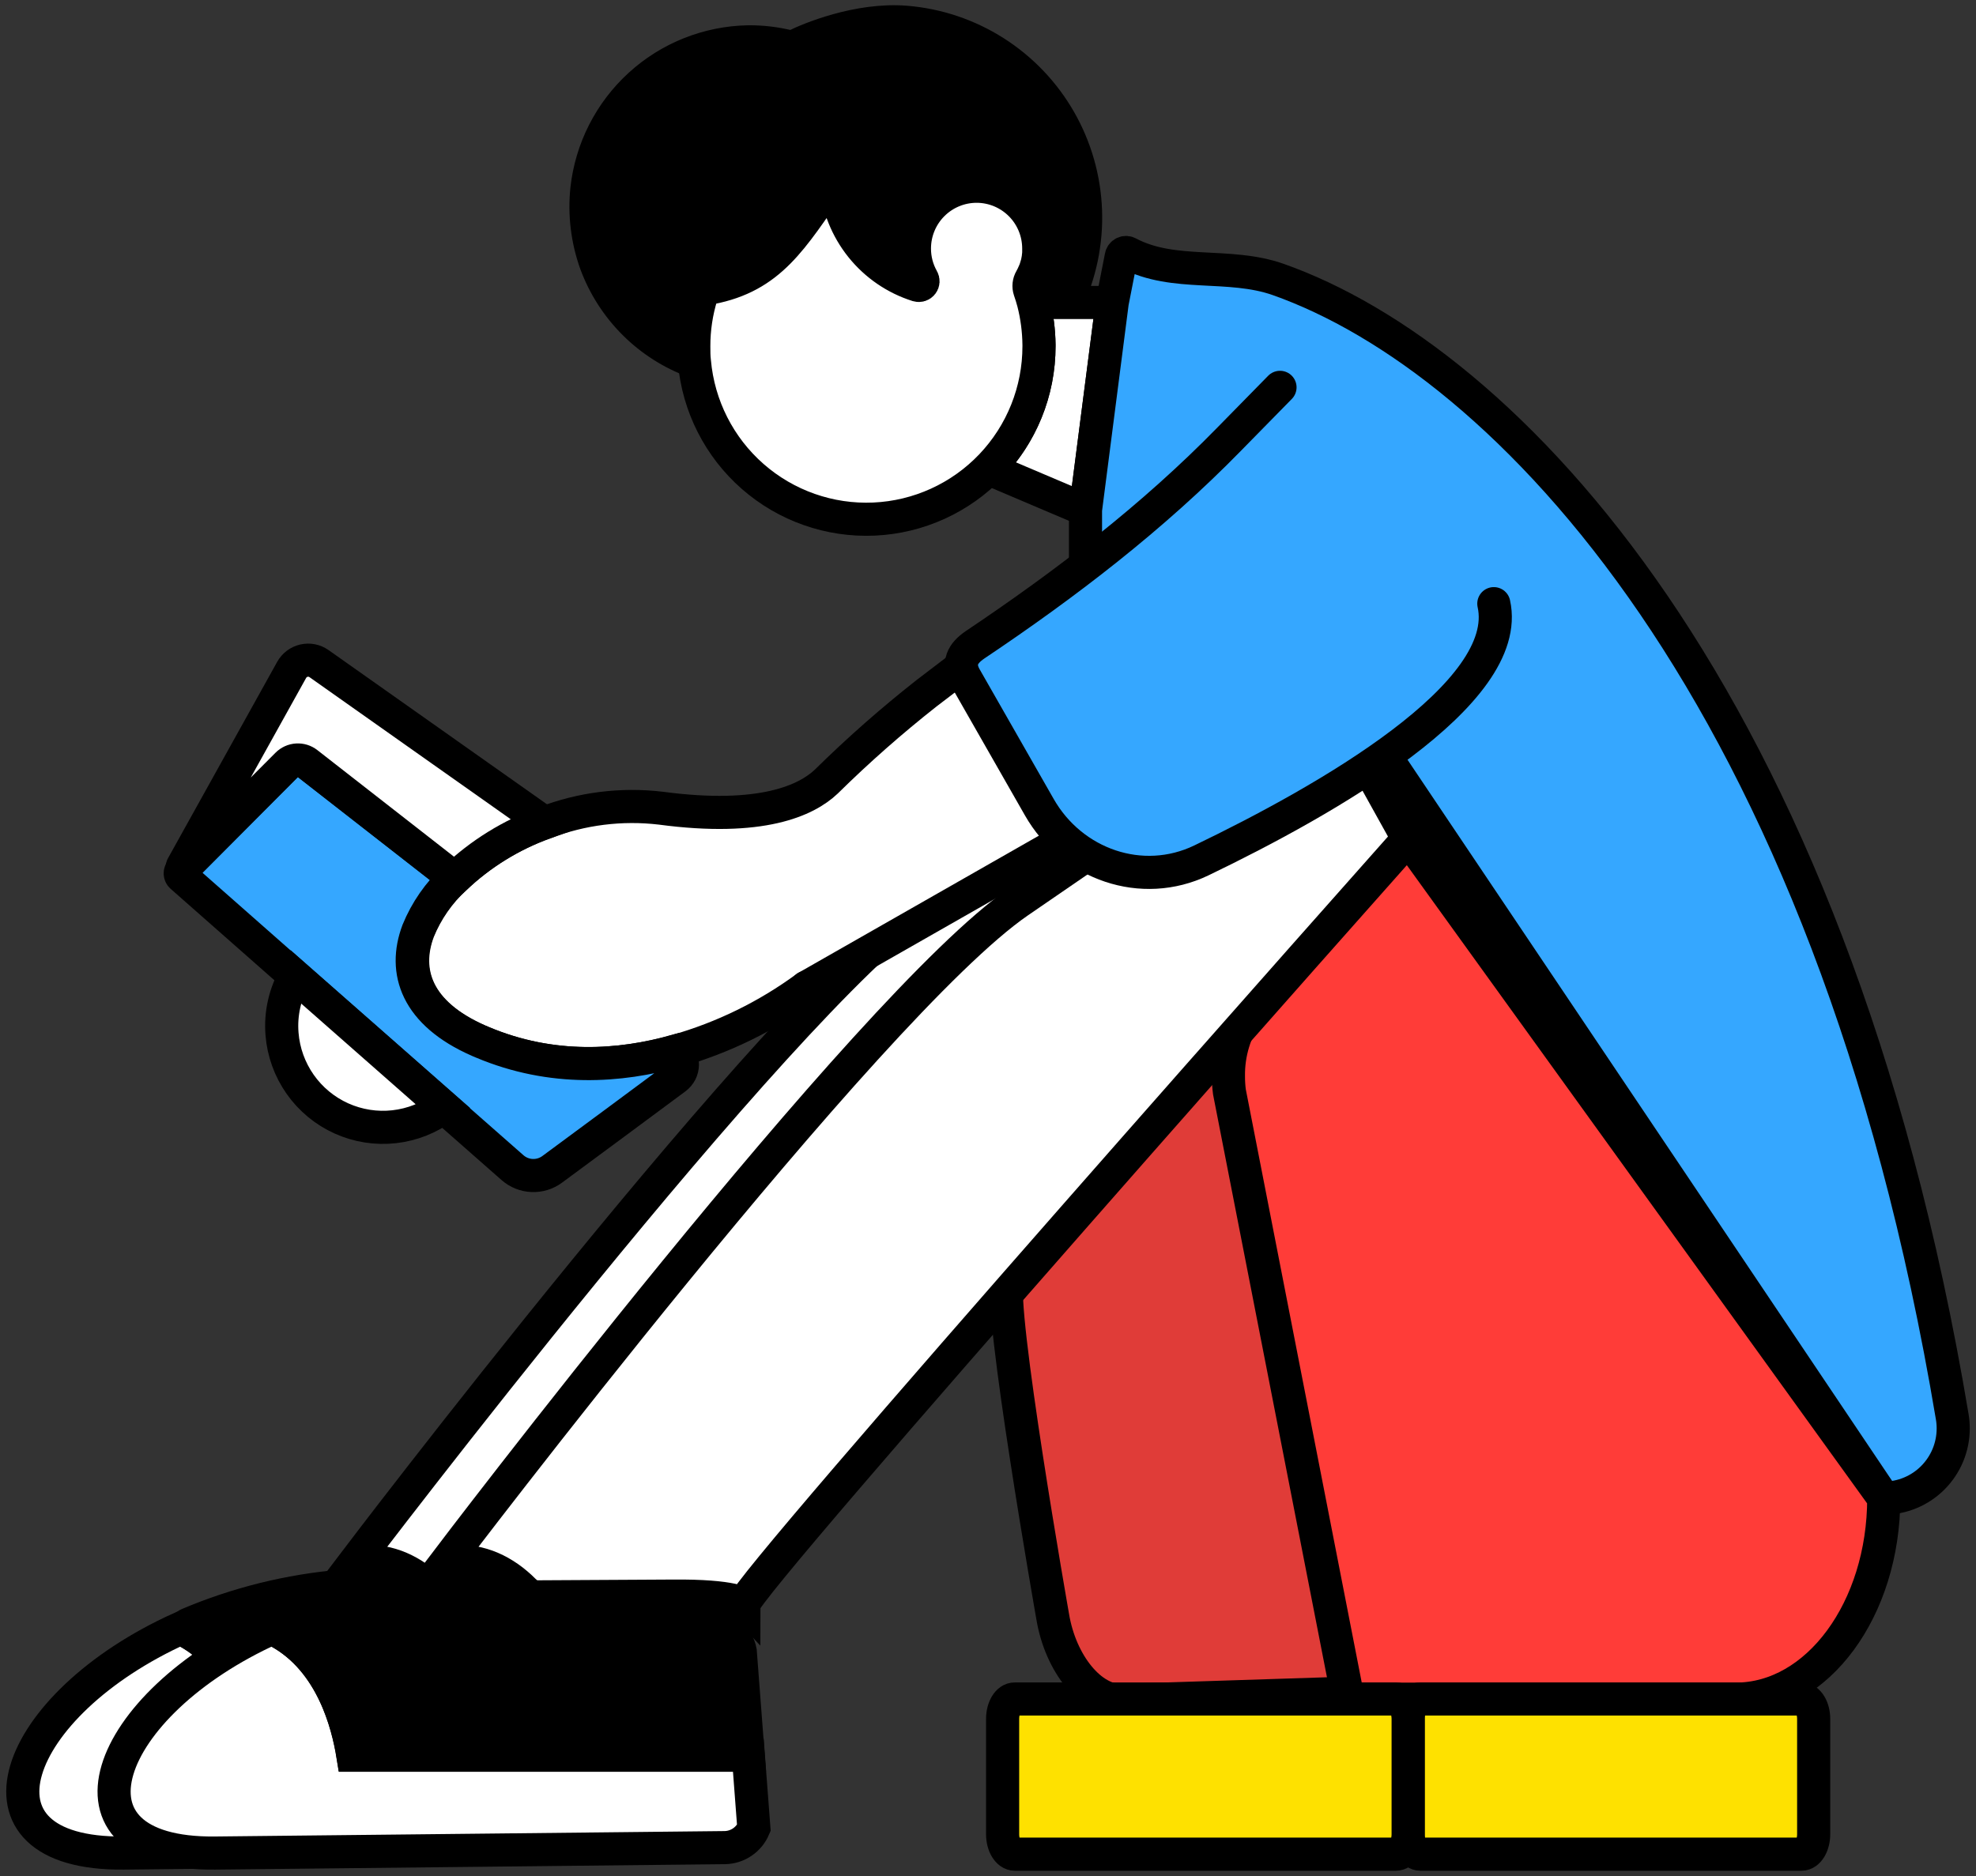
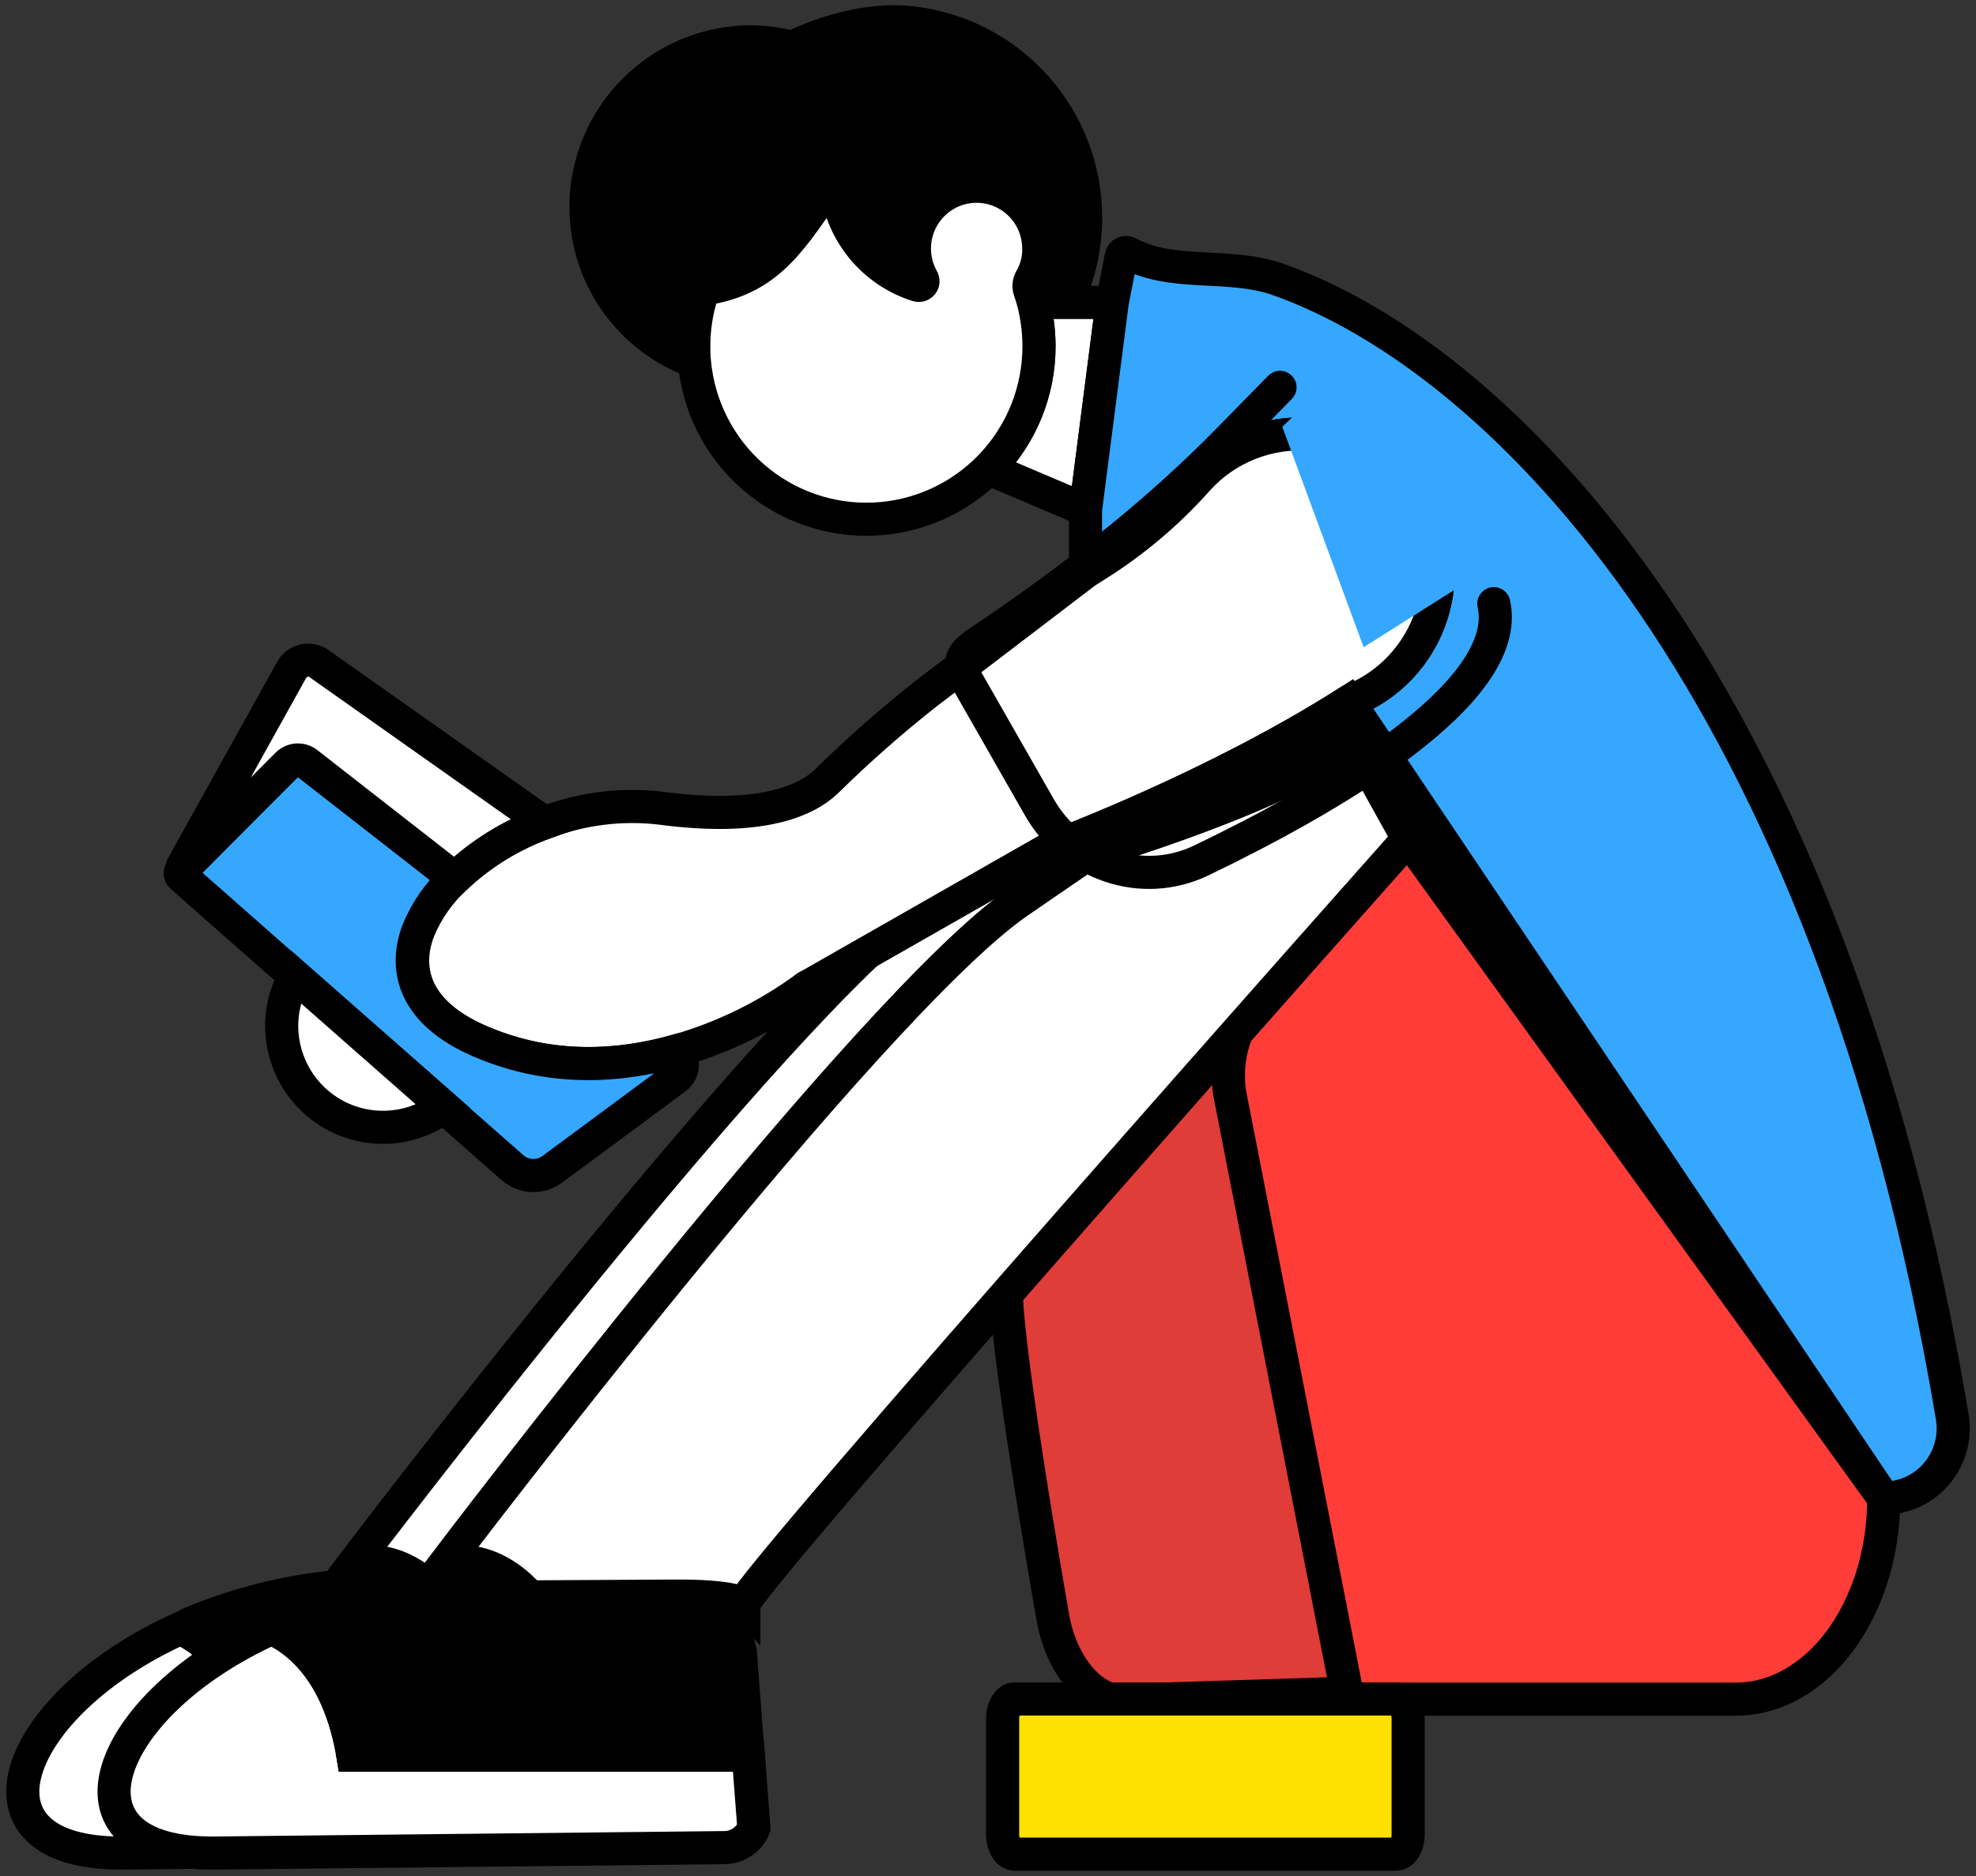
<svg xmlns="http://www.w3.org/2000/svg" width="179" height="170" viewBox="0 0 179 170" fill="none">
  <rect x="0" y="0" width="179" height="170" fill="#333333" stroke="none" />
  <path d="M11.204 167.899L57.389 167.407C57.952 167.397 58.501 167.224 58.968 166.908C59.435 166.593 59.8 166.147 60.02 165.627L59.52 159.037H23.706C23.241 156.172 21.724 150.026 16.357 147.53C1.009 154.454 -3.876 168.048 11.204 167.899Z" fill="white" stroke="black" stroke-width="3" stroke-miterlimit="10" stroke-linecap="round" />
  <path d="M17.028 147.869C21.851 150.549 23.246 156.282 23.689 159.015H59.502L58.787 149.631C58.676 149.03 58.367 148.484 57.91 148.08C57.349 147.59 56.692 147.223 55.981 147.003C53.885 146.296 50.464 146.063 45.18 146.674H45C41.856 147.043 40.001 146.871 38.931 146.458C38.626 146.35 38.344 146.186 38.098 145.975C37.261 145.184 36.273 144.57 35.193 144.17C34.113 143.771 32.964 143.594 31.814 143.651L31.025 143.713C26.21 144.118 21.489 145.289 17.041 147.179C16.975 147.209 16.919 147.257 16.88 147.317C16.84 147.377 16.819 147.448 16.817 147.52C16.816 147.592 16.835 147.663 16.872 147.725C16.909 147.787 16.963 147.836 17.028 147.869Z" fill="black" stroke="black" stroke-width="3" stroke-miterlimit="10" stroke-linecap="round" />
  <path d="M32.1 141.577L32.893 141.503C35.213 141.314 37.432 142.346 39.204 144.139C39.447 144.371 39.731 144.557 40.041 144.688L52.6 144.618C58.345 144.561 59.108 145.36 59.108 145.36C59.108 143.73 119.289 75.995 119.289 75.995L114.277 66.997C108.883 71.856 90.702 77.265 90.255 77.397L83.971 81.737C70.377 91.091 32.1 141.577 32.1 141.577Z" fill="white" stroke="black" stroke-width="3" stroke-miterlimit="10" stroke-linecap="round" />
  <path d="M110.935 87.084C111.045 87.805 111.189 88.529 111.373 89.25L127.055 153.251L101.621 154.072C98.858 154.165 96.069 150.773 95.359 146.463C95.359 146.463 90.377 118.182 91.263 115.857C91.246 115.857 110.4 83.692 110.935 87.084Z" fill="#E03C38" stroke="black" stroke-width="3" stroke-miterlimit="10" stroke-linecap="round" />
  <path d="M53.984 23.883C54.741 25.925 55.933 27.777 57.476 29.311C59.019 30.845 60.877 32.025 62.921 32.767C62.882 32.327 62.864 31.844 62.864 31.374C62.859 29.816 63.09 28.267 63.548 26.778C63.609 26.602 63.715 26.445 63.858 26.325C63.999 26.204 64.171 26.124 64.355 26.093C69.845 25.047 71.761 21.647 75.318 16.511C75.344 16.471 75.383 16.441 75.427 16.424C75.472 16.408 75.521 16.406 75.567 16.418C75.613 16.431 75.654 16.457 75.684 16.495C75.714 16.532 75.731 16.577 75.734 16.625C75.918 18.724 76.719 20.721 78.036 22.363C79.353 24.006 81.126 25.22 83.132 25.851C83.206 25.874 83.285 25.874 83.358 25.85C83.432 25.827 83.497 25.782 83.544 25.721C83.592 25.66 83.62 25.586 83.624 25.509C83.629 25.432 83.61 25.355 83.57 25.289C83.093 24.445 82.843 23.491 82.847 22.521C82.847 21.78 82.993 21.047 83.276 20.362C83.559 19.678 83.973 19.056 84.496 18.532C85.019 18.008 85.64 17.593 86.323 17.309C87.006 17.026 87.738 16.88 88.478 16.88C89.217 16.88 89.949 17.026 90.632 17.309C91.315 17.593 91.936 18.008 92.459 18.532C92.982 19.056 93.396 19.678 93.679 20.362C93.962 21.047 94.108 21.78 94.108 22.521C94.108 22.657 94.108 22.794 94.108 22.934C94.087 23.245 94.041 23.553 93.972 23.857C93.933 23.993 93.893 24.12 93.854 24.248C93.816 24.387 93.766 24.522 93.705 24.652C93.614 24.872 93.51 25.086 93.393 25.293C93.304 25.444 93.249 25.611 93.231 25.785C93.213 25.959 93.232 26.134 93.288 26.299C93.415 26.664 93.529 27.033 93.63 27.411H96.599C97.843 24.813 98.438 21.95 98.332 19.07C98.226 16.19 97.422 13.379 95.99 10.88C94.558 8.38 92.54 6.267 90.112 4.723C87.683 3.179 84.916 2.25 82.049 2.016C77.721 1.669 73.239 3.554 72.011 4.174C71.85 4.255 71.665 4.276 71.49 4.231C70.276 3.928 69.03 3.78 67.78 3.791C64.14 3.857 60.649 5.248 57.959 7.706C55.269 10.163 53.564 13.518 53.164 17.143C52.927 19.423 53.208 21.727 53.984 23.883Z" fill="black" stroke="black" stroke-width="3" stroke-miterlimit="10" stroke-linecap="round" />
  <path d="M89.532 42.459L98.333 46.198L100.754 27.407H93.619C93.938 28.658 94.105 29.942 94.119 31.233V31.374C94.121 33.433 93.717 35.473 92.93 37.375C92.143 39.278 90.988 41.005 89.532 42.459Z" fill="white" stroke="black" stroke-width="3" stroke-miterlimit="10" stroke-linecap="round" />
  <path d="M98.332 46.198V51.844L100.143 50.688C103.256 48.633 106.085 46.177 108.558 43.382C109.836 41.987 111.413 40.9 113.171 40.203C114.928 39.506 116.821 39.217 118.705 39.358C120.59 39.498 122.419 40.065 124.054 41.016C125.689 41.966 127.087 43.275 128.145 44.845C129.202 46.414 129.891 48.204 130.159 50.078C130.428 51.953 130.269 53.864 129.694 55.668C129.119 57.472 128.144 59.123 126.842 60.495C125.539 61.867 123.944 62.926 122.174 63.592L124.104 66.466L130.142 75.459L170.643 135.743C172.312 135.741 173.912 135.075 175.091 133.892C176.271 132.709 176.934 131.106 176.936 129.434C176.937 129.077 176.907 128.722 176.848 128.37C165.789 62.344 136.11 32.504 115.794 25.324C111.33 23.747 106.344 25.118 102.239 22.948C102.178 22.908 102.107 22.884 102.033 22.879C101.96 22.874 101.887 22.887 101.82 22.918C101.753 22.948 101.695 22.995 101.651 23.054C101.607 23.113 101.579 23.182 101.568 23.255L100.753 27.407L98.332 46.198Z" fill="#35A7FF" stroke="black" stroke-width="3" stroke-miterlimit="10" stroke-linecap="round" />
  <path d="M43.365 94.29L43.737 94.448C50.048 97.106 56.222 96.645 61.256 95.23C65.498 94.024 69.491 92.069 73.048 89.457L95.14 76.856C95.578 76.694 109.975 71.36 122.165 63.583C123.935 62.917 125.531 61.858 126.833 60.486C128.136 59.114 129.111 57.463 129.685 55.659C130.26 53.855 130.419 51.944 130.151 50.069C129.882 48.195 129.194 46.406 128.136 44.836C127.079 43.266 125.68 41.957 124.045 41.007C122.41 40.056 120.582 39.489 118.697 39.349C116.812 39.208 114.92 39.497 113.162 40.194C111.405 40.891 109.828 41.978 108.55 43.373C106.077 46.168 103.247 48.624 100.134 50.679L98.323 51.835L83.927 62.819C80.756 65.315 77.725 67.986 74.85 70.819C73.056 72.52 68.991 74.444 59.866 73.227C56.303 72.805 52.691 73.257 49.342 74.545C46.312 75.639 43.543 77.35 41.207 79.571C39.773 80.899 38.646 82.524 37.905 84.334C36.506 88.033 37.761 91.825 43.365 94.29Z" fill="white" stroke="black" stroke-width="3" stroke-miterlimit="10" stroke-linecap="round" />
  <path d="M95.148 76.852C95.687 76.72 117.6 71.311 124.09 66.452L122.16 63.579C109.983 71.355 95.595 76.689 95.148 76.852Z" fill="black" stroke="black" stroke-width="3" stroke-miterlimit="10" stroke-linecap="round" />
  <path d="M73.045 89.457L73.055 89.448" stroke="black" stroke-width="3" stroke-miterlimit="10" stroke-linecap="round" />
  <path d="M19.474 167.899L65.658 167.407C66.222 167.397 66.77 167.224 67.237 166.908C67.704 166.593 68.07 166.147 68.289 165.627L67.789 159.037H31.976C31.511 156.172 29.994 150.026 24.626 147.53C9.283 154.454 4.393 168.048 19.474 167.899Z" fill="white" stroke="black" stroke-width="3" stroke-miterlimit="10" stroke-linecap="round" />
  <path d="M25.302 147.869C30.125 150.549 31.515 156.283 31.958 159.016H67.772L67.057 149.631C66.946 149.03 66.637 148.484 66.18 148.08C65.618 147.59 64.961 147.224 64.25 147.004C62.154 146.296 58.738 146.063 53.454 146.674H53.27C50.126 147.043 48.271 146.872 47.201 146.459C46.896 146.35 46.613 146.187 46.368 145.975C45.533 145.191 44.55 144.583 43.477 144.187C42.404 143.79 41.262 143.614 40.119 143.669L39.325 143.73C34.51 144.136 29.79 145.306 25.341 147.197C25.279 147.226 25.225 147.271 25.186 147.329C25.147 147.386 25.125 147.452 25.121 147.521C25.117 147.59 25.131 147.659 25.163 147.72C25.195 147.781 25.243 147.833 25.302 147.869Z" fill="black" stroke="black" stroke-width="3" stroke-miterlimit="10" stroke-linecap="round" />
  <path d="M111.281 97.532C111.28 97.997 111.309 98.463 111.369 98.924L122.121 153.954H157.233C164.639 153.954 170.643 145.799 170.643 135.742L127.559 75.99L113.088 91.618C111.88 93.35 111.248 95.419 111.281 97.532Z" fill="#FF3C38" stroke="black" stroke-width="3" stroke-miterlimit="10" stroke-linecap="round" />
  <path d="M16.44 78.859C16.404 78.894 16.375 78.936 16.355 78.983C16.335 79.029 16.325 79.079 16.325 79.13C16.325 79.18 16.335 79.23 16.355 79.277C16.375 79.323 16.404 79.365 16.44 79.4L26.688 88.433L40.172 100.296L46.426 105.796C46.917 106.229 47.542 106.481 48.197 106.509C48.851 106.537 49.495 106.339 50.022 105.95C52.903 103.824 58.406 99.755 61.199 97.677C61.389 97.535 61.544 97.351 61.652 97.14C61.759 96.928 61.816 96.694 61.818 96.457C61.82 96.219 61.768 95.984 61.664 95.771C61.56 95.557 61.409 95.371 61.221 95.225C56.187 96.649 50.013 97.101 43.703 94.443L43.33 94.285C37.726 91.82 36.471 88.029 37.862 84.338C38.603 82.528 39.73 80.903 41.164 79.576L26.837 68.403L16.44 78.859Z" fill="#35A7FF" stroke="black" stroke-width="3" stroke-miterlimit="10" stroke-linecap="round" />
  <path d="M16.69 78.618L26.021 69.26C26.256 69.023 26.569 68.882 26.901 68.861C27.233 68.84 27.561 68.941 27.823 69.145L41.198 79.58C43.532 77.36 46.301 75.648 49.328 74.554L28.902 60.13C28.706 59.991 28.483 59.895 28.247 59.848C28.012 59.801 27.769 59.805 27.535 59.858C27.301 59.912 27.081 60.014 26.889 60.158C26.697 60.303 26.537 60.486 26.42 60.697L16.527 78.495C16.519 78.505 16.513 78.517 16.51 78.531C16.507 78.543 16.506 78.557 16.508 78.57C16.51 78.584 16.514 78.596 16.521 78.608C16.527 78.619 16.537 78.629 16.547 78.638C16.558 78.646 16.57 78.651 16.583 78.655C16.596 78.658 16.609 78.659 16.622 78.657C16.636 78.655 16.648 78.651 16.66 78.644C16.672 78.637 16.682 78.628 16.69 78.618Z" fill="white" stroke="black" stroke-width="3" stroke-miterlimit="10" stroke-linecap="round" />
  <path d="M25.548 93.687C25.678 95.328 26.247 96.903 27.193 98.249C28.139 99.594 29.428 100.66 30.926 101.336C32.424 102.011 34.075 102.272 35.708 102.089C37.341 101.907 38.894 101.289 40.207 100.3L26.723 88.437C25.809 90.027 25.399 91.858 25.548 93.687Z" fill="white" stroke="black" stroke-width="3" stroke-miterlimit="10" stroke-linecap="round" />
  <path d="M62.849 31.374C62.849 31.844 62.849 32.306 62.906 32.767C63.262 36.787 65.153 40.513 68.185 43.171C71.216 45.828 75.154 47.211 79.177 47.032C83.201 46.852 87.001 45.124 89.784 42.207C92.568 39.29 94.121 35.41 94.119 31.374V31.233C94.105 29.942 93.938 28.658 93.619 27.407C93.518 27.029 93.404 26.66 93.277 26.295C93.221 26.13 93.202 25.954 93.22 25.781C93.238 25.607 93.294 25.439 93.382 25.289C93.499 25.082 93.603 24.868 93.694 24.648C93.755 24.517 93.805 24.382 93.843 24.243C93.882 24.116 93.922 23.989 93.961 23.852C94.031 23.549 94.076 23.24 94.097 22.93C94.097 22.789 94.097 22.653 94.097 22.517C94.097 21.021 93.504 19.586 92.448 18.528C91.392 17.47 89.96 16.875 88.467 16.875C86.973 16.875 85.541 17.47 84.485 18.528C83.429 19.586 82.836 21.021 82.836 22.517C82.833 23.487 83.082 24.441 83.56 25.285C83.6 25.351 83.618 25.428 83.614 25.505C83.609 25.582 83.581 25.656 83.533 25.717C83.486 25.778 83.421 25.823 83.347 25.846C83.274 25.869 83.195 25.87 83.121 25.847C81.115 25.215 79.342 24.001 78.025 22.359C76.708 20.716 75.907 18.719 75.724 16.621C75.721 16.573 75.703 16.527 75.673 16.49C75.643 16.453 75.602 16.427 75.556 16.414C75.51 16.401 75.461 16.403 75.417 16.42C75.372 16.437 75.334 16.467 75.307 16.506C71.729 21.642 69.812 25.043 64.344 26.089C64.161 26.12 63.989 26.2 63.847 26.32C63.705 26.441 63.598 26.598 63.537 26.774C63.077 28.264 62.845 29.815 62.849 31.374Z" fill="white" stroke="black" stroke-width="3" stroke-miterlimit="10" stroke-linecap="round" />
-   <path d="M127.561 155.746V166.194C127.561 167.187 128.052 168 128.657 168H163.199C163.804 168 164.295 167.187 164.295 166.194V155.746C164.295 154.749 163.804 153.941 163.199 153.941H128.657C128.052 153.932 127.561 154.74 127.561 155.746Z" fill="#FEE100" stroke="black" stroke-width="3" stroke-miterlimit="10" stroke-linecap="round" />
  <path d="M90.824 155.746V166.194C90.824 167.187 91.316 168 91.921 168H126.462C127.067 168 127.559 167.187 127.559 166.194V155.746C127.559 154.749 127.067 153.941 126.462 153.941H91.921C91.316 153.932 90.824 154.74 90.824 155.746Z" fill="#FEE100" stroke="black" stroke-width="3" stroke-miterlimit="10" stroke-linecap="round" />
  <path d="M40.369 141.577L41.163 141.503C43.483 141.314 45.702 142.346 47.477 144.139C47.719 144.372 48.001 144.559 48.311 144.688L60.87 144.618C66.614 144.561 67.377 145.36 67.377 145.36C67.377 143.73 127.559 75.995 127.559 75.995L122.56 66.997C117.161 71.856 98.985 77.265 98.538 77.397L92.25 81.715C78.629 91.091 40.369 141.577 40.369 141.577Z" fill="white" stroke="black" stroke-width="3" stroke-miterlimit="10" stroke-linecap="round" />
-   <path d="M135.321 54.695C137.136 62.865 120.099 72.534 108.833 77.957C103.444 80.55 97.115 78.333 94.15 73.139L87.44 61.387C86.703 60.095 87.208 59.19 88.317 58.43C96.552 52.911 104.432 46.87 111.361 39.775L115.952 35.096" fill="#35A7FF" />
  <path d="M135.321 54.695C137.136 62.865 120.099 72.534 108.833 77.957C103.444 80.55 97.115 78.333 94.15 73.139L87.44 61.387C86.703 60.095 87.208 59.19 88.317 58.43C96.552 52.911 104.432 46.87 111.361 39.775L115.952 35.096" stroke="black" stroke-width="3" stroke-miterlimit="10" stroke-linecap="round" />
  <path d="M123.527 58.644L138.861 48.957L120.738 34.269L116.16 38.671L123.527 58.644Z" fill="#35A7FF" />
</svg>